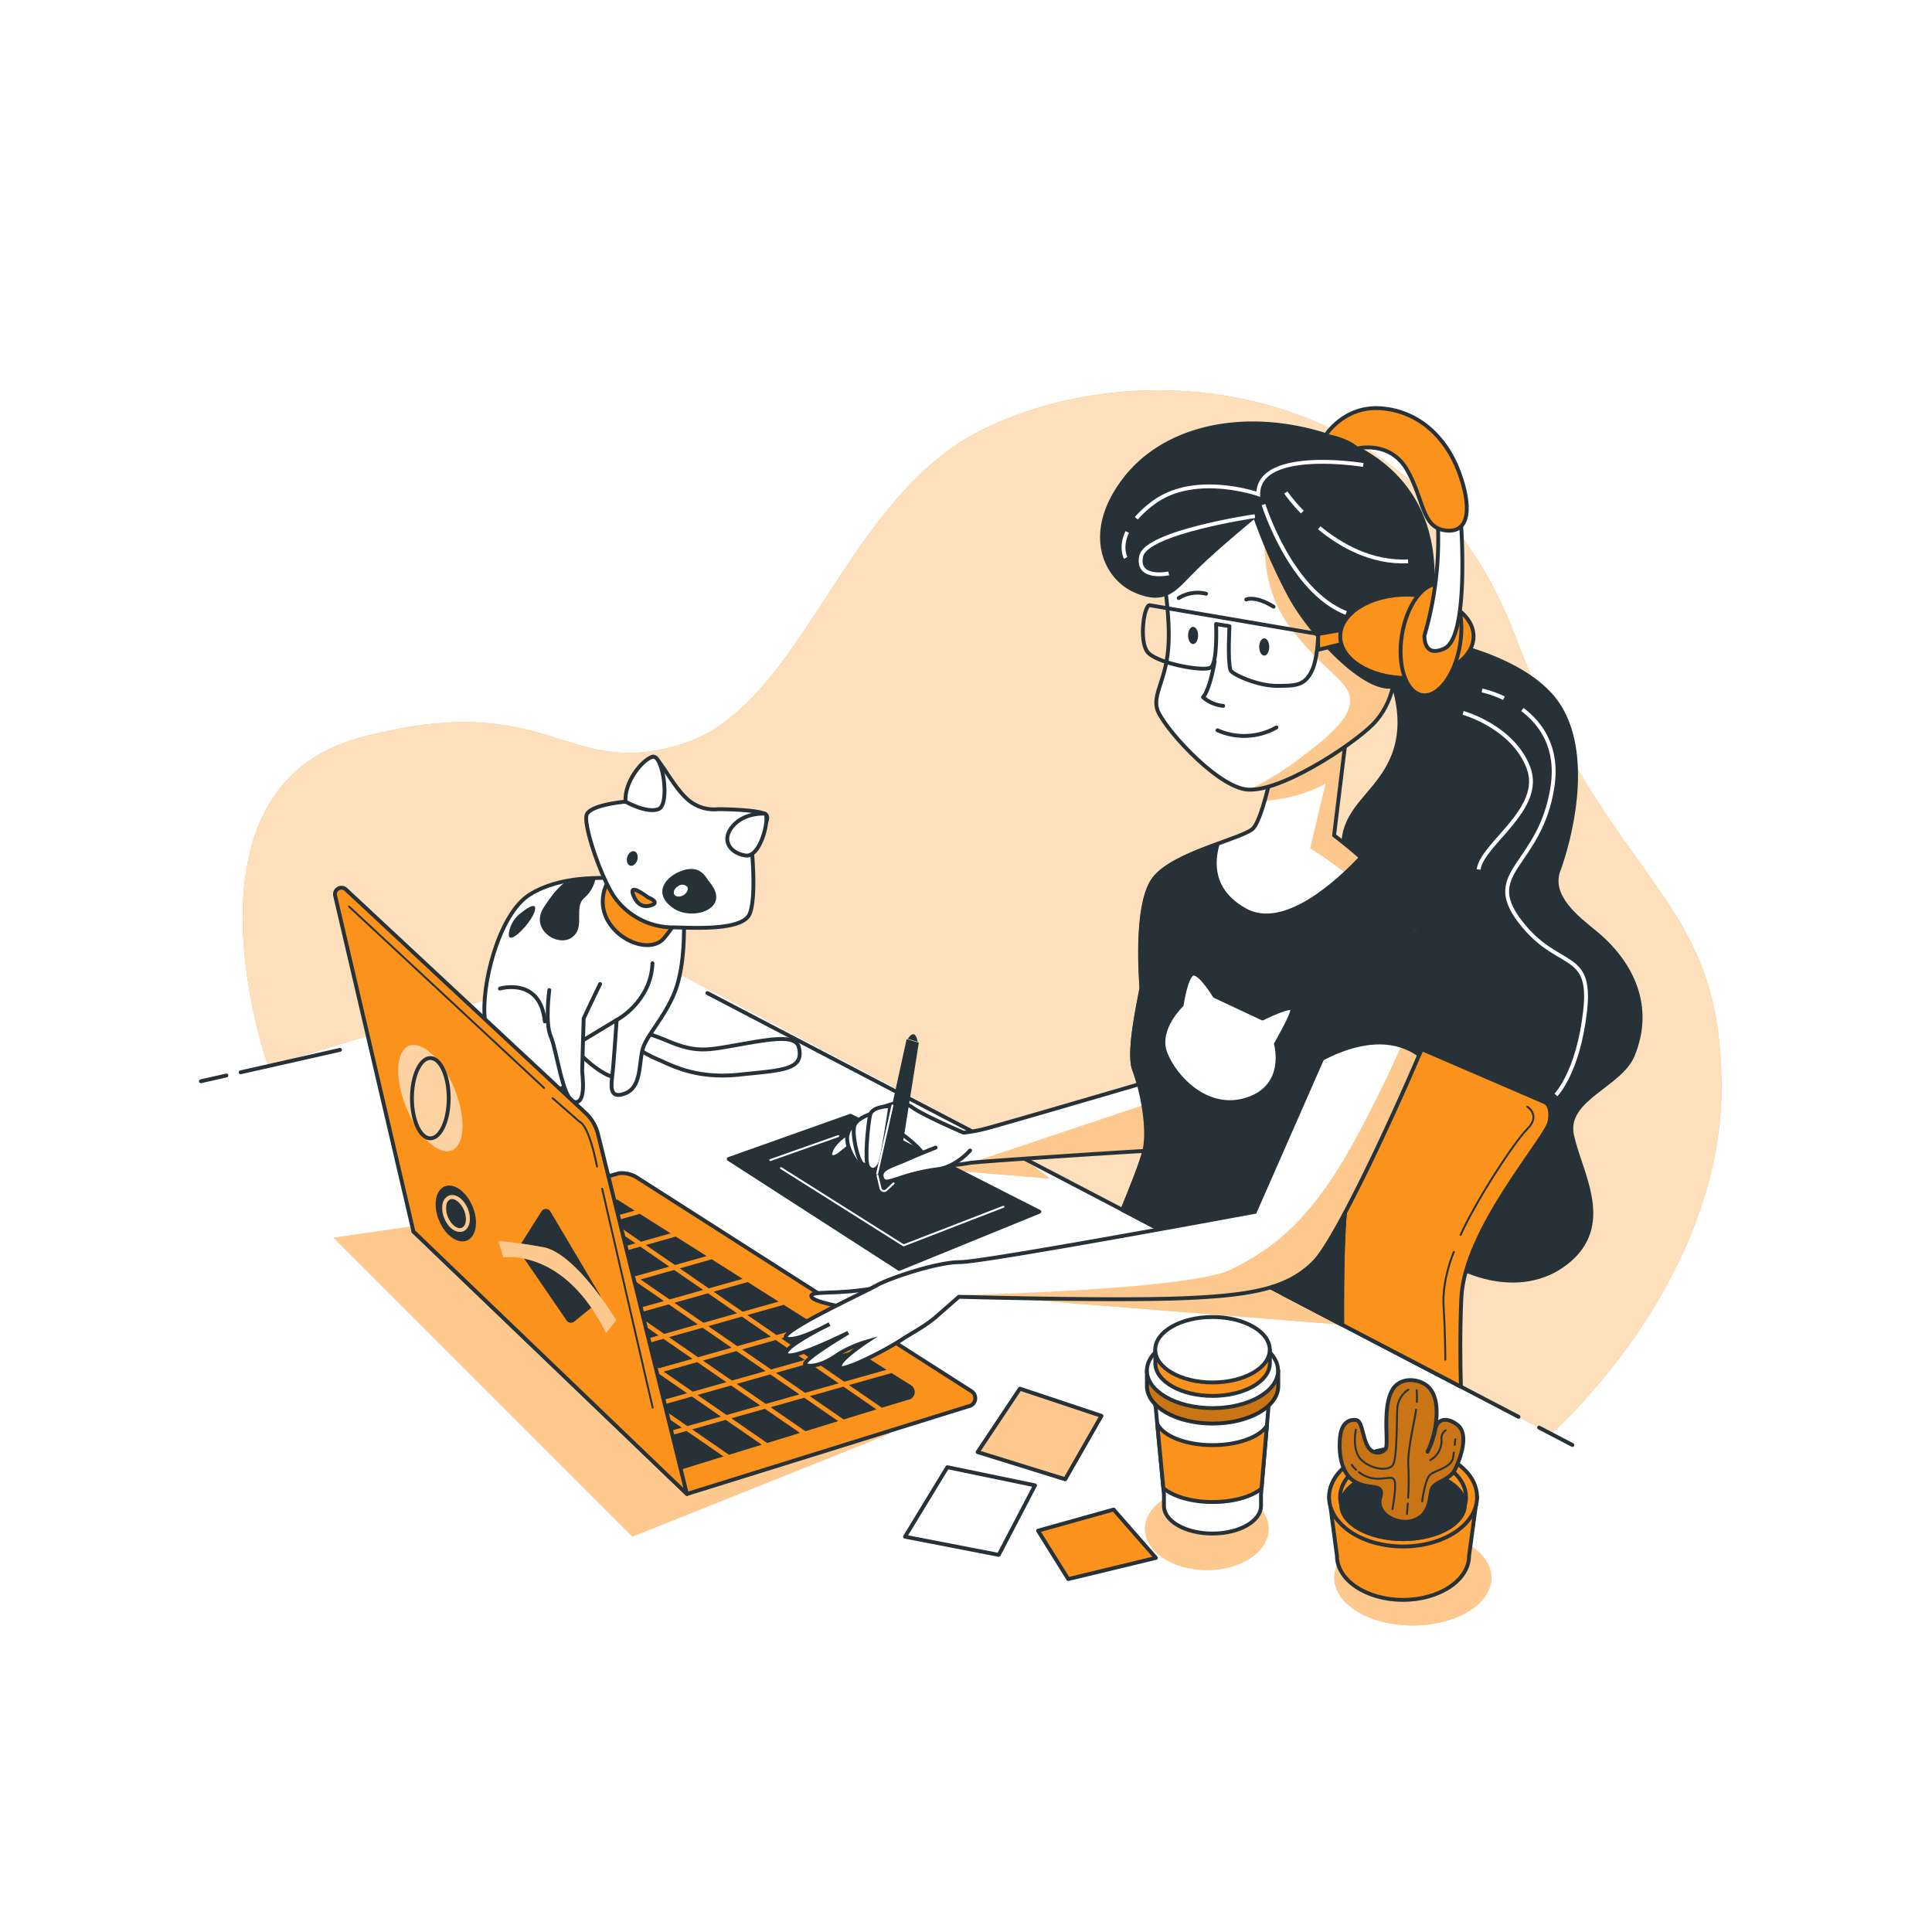
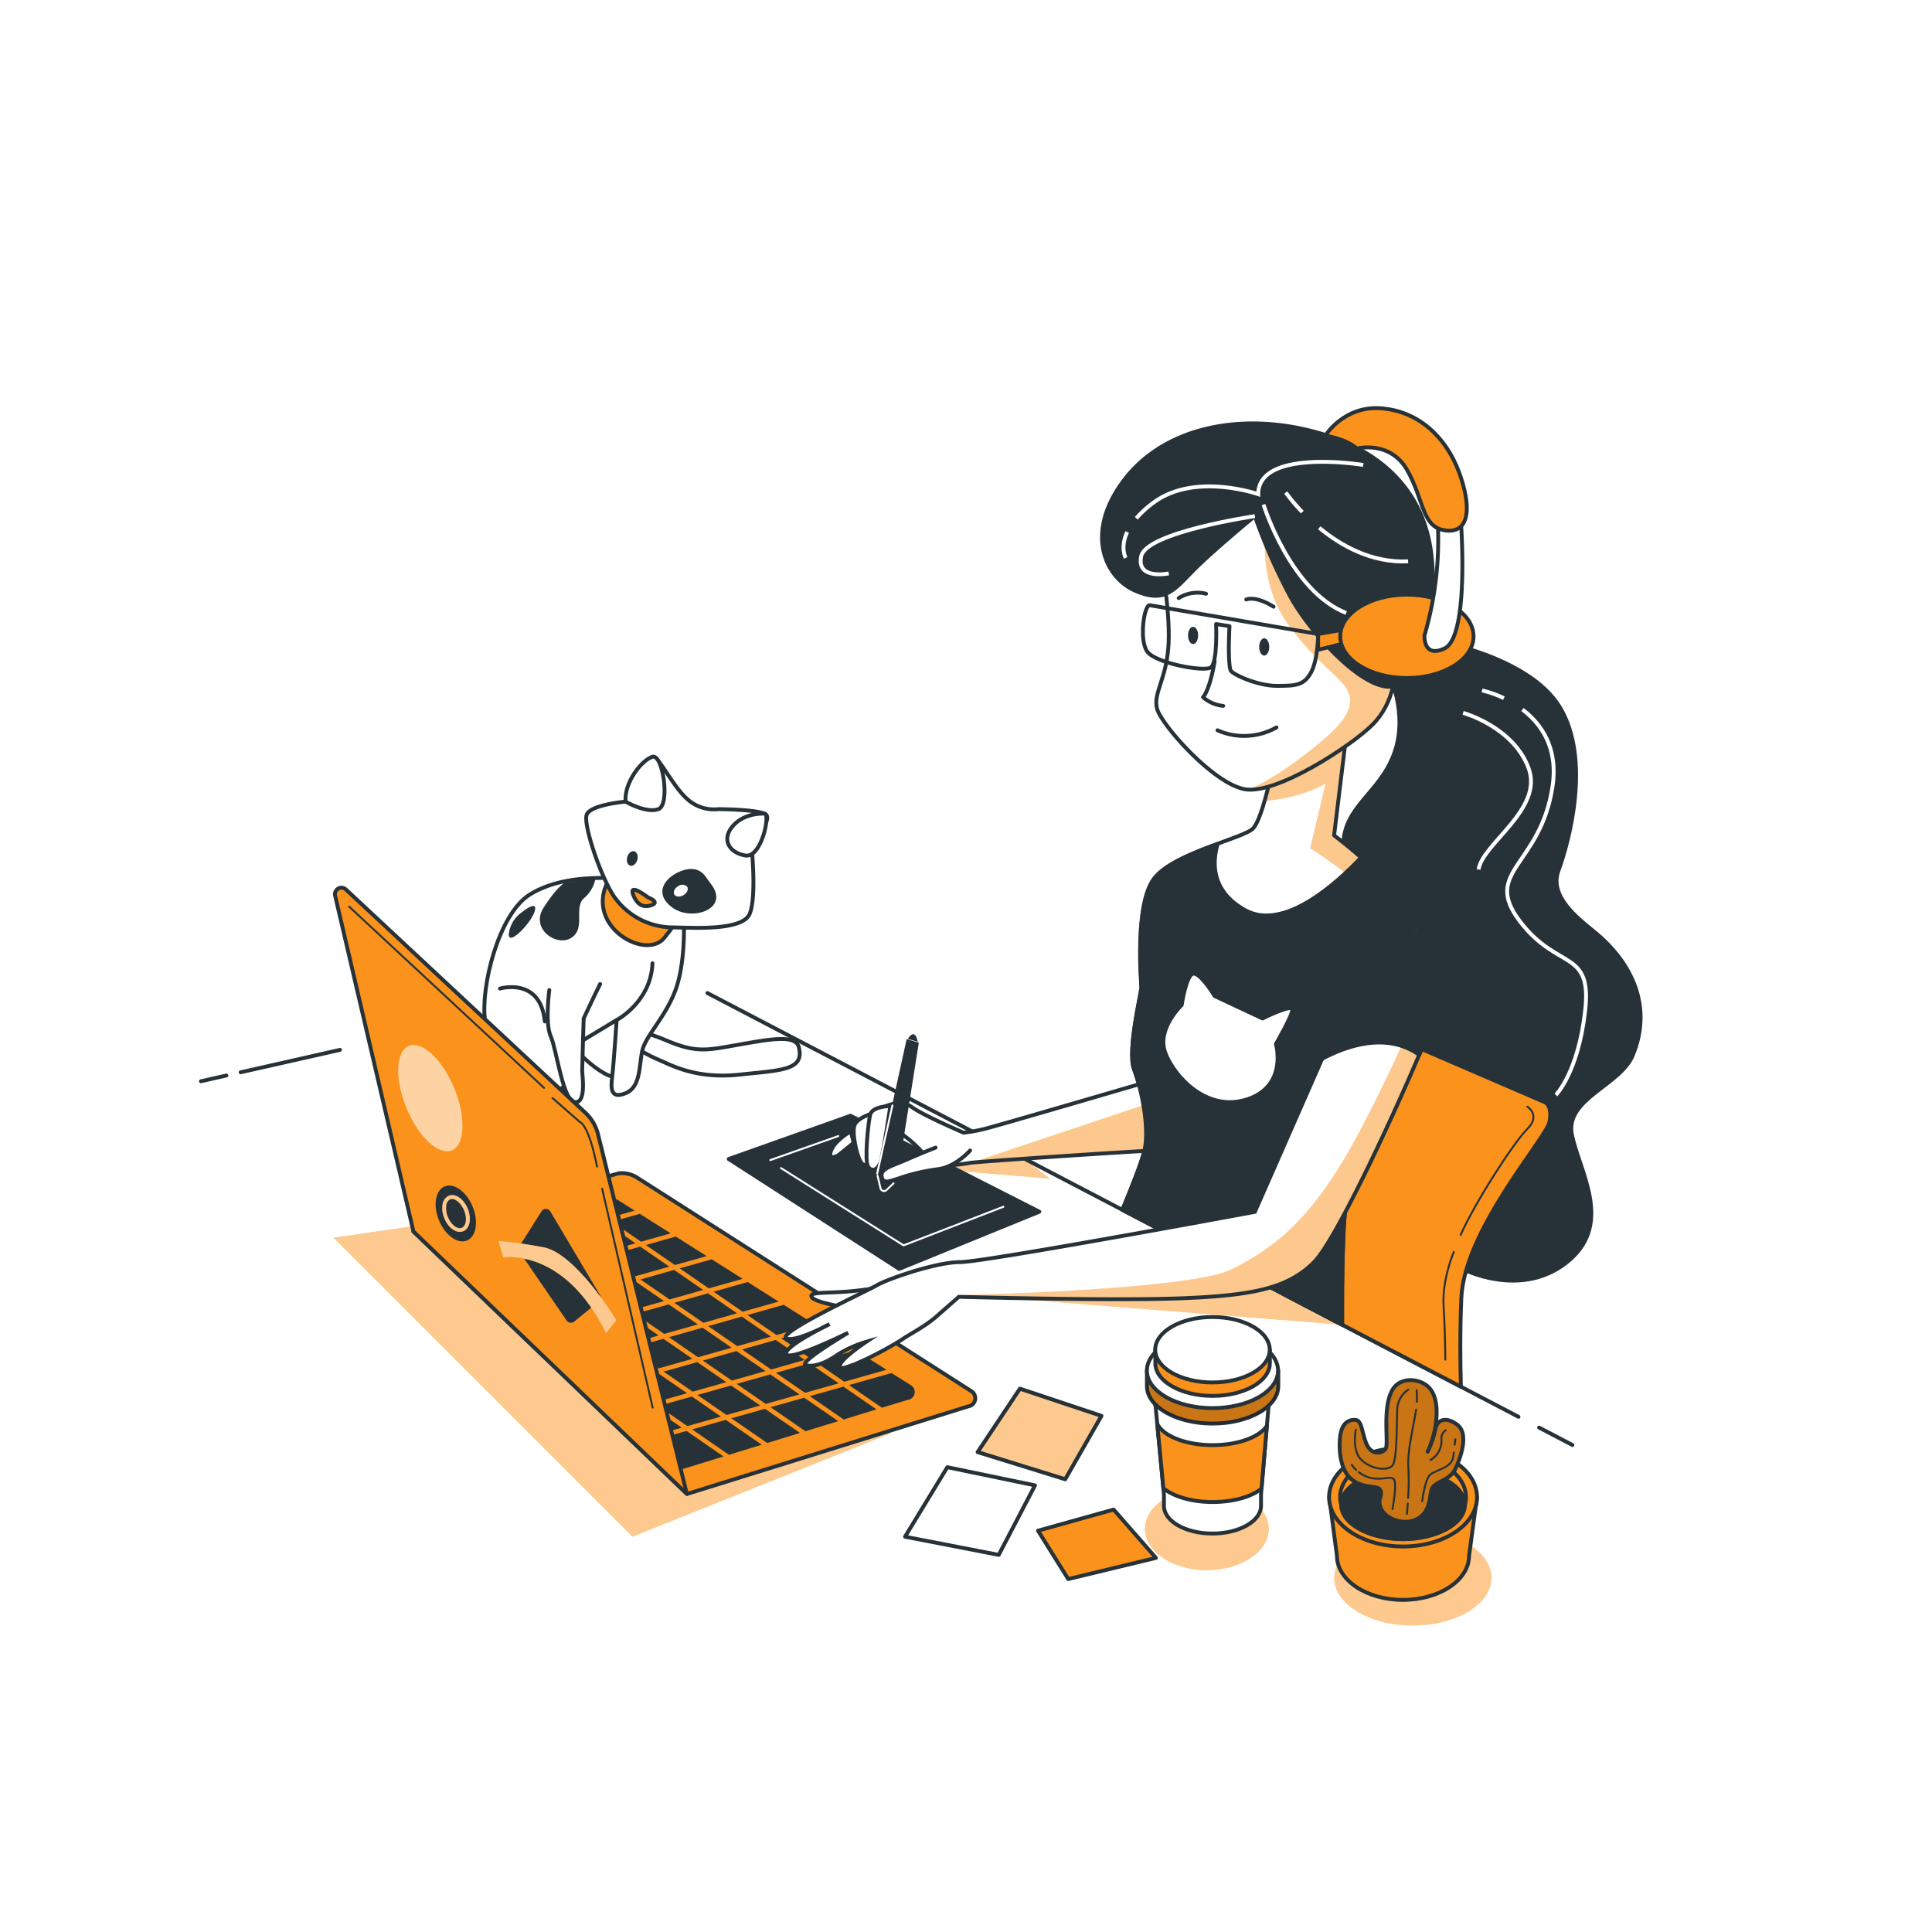
<svg xmlns="http://www.w3.org/2000/svg" class="animated" id="freepik_stories-designer-girl" viewBox="0 0 500 500" version="1.1">
  <style>svg#freepik_stories-designer-girl:not(.animated) .animable {opacity: 0;}svg#freepik_stories-designer-girl.animated #freepik--background-simple--inject-1--inject-2 {animation: 1s 1 forwards cubic-bezier(.36,-0.01,.5,1.38) lightSpeedLeft;animation-delay: 0s;}svg#freepik_stories-designer-girl.animated #freepik--Shadows--inject-1--inject-2 {animation: 1s 1 forwards cubic-bezier(.36,-0.01,.5,1.38) lightSpeedRight;animation-delay: 0s;}svg#freepik_stories-designer-girl.animated #freepik--Post-it--inject-1--inject-2 {animation: 1s 1 forwards cubic-bezier(.36,-0.01,.5,1.38) slideDown;animation-delay: 0s;}svg#freepik_stories-designer-girl.animated #freepik--Plant--inject-1--inject-2 {animation: 1s 1 forwards cubic-bezier(.36,-0.01,.5,1.38) zoomOut;animation-delay: 0s;}svg#freepik_stories-designer-girl.animated #freepik--Cup--inject-1--inject-2 {animation: 1s 1 forwards cubic-bezier(.36,-0.01,.5,1.38) lightSpeedRight;animation-delay: 0s;}svg#freepik_stories-designer-girl.animated #freepik--Cat--inject-1--inject-2 {animation: 1s 1 forwards cubic-bezier(.36,-0.01,.5,1.38) lightSpeedRight,3s Infinite  linear wind;animation-delay: 0s,1s;}svg#freepik_stories-designer-girl.animated #freepik--Character--inject-1--inject-2 {animation: 1s 1 forwards cubic-bezier(.36,-0.01,.5,1.38) slideLeft,6s Infinite  linear wind;animation-delay: 0s,1s;}            @keyframes lightSpeedLeft {              from {                transform: translate3d(-50%, 0, 0) skewX(20deg);                opacity: 0;              }              60% {                transform: skewX(-10deg);                opacity: 1;              }              80% {                transform: skewX(2deg);              }              to {                opacity: 1;                transform: translate3d(0, 0, 0);              }            }                    @keyframes lightSpeedRight {              from {                transform: translate3d(50%, 0, 0) skewX(-20deg);                opacity: 0;              }              60% {                transform: skewX(10deg);                opacity: 1;              }              80% {                transform: skewX(-2deg);              }              to {                opacity: 1;                transform: translate3d(0, 0, 0);              }            }                    @keyframes slideDown {                0% {                    opacity: 0;                    transform: translateY(-30px);                }                100% {                    opacity: 1;                    transform: translateY(0);                }            }                    @keyframes zoomOut {                0% {                    opacity: 0;                    transform: scale(1.5);                }                100% {                    opacity: 1;                    transform: scale(1);                }            }                    @keyframes wind {                0% {                    transform: rotate( 0deg );                }                25% {                    transform: rotate( 1deg );                }                75% {                    transform: rotate( -1deg );                }            }                    @keyframes slideLeft {                0% {                    opacity: 0;                    transform: translateX(-30px);                }                100% {                    opacity: 1;                    transform: translateX(0);                }            }        </style>
  <g id="freepik--background-simple--inject-1--inject-2" class="animable" style="transform-origin: 254.161px 236.074px;">
-     <path d="M401.41,371.15s44.11-38.7,44.11-89.77-28.63-51.08-53.4-116.86-95.19-74.29-137.75-53.4c-36.12,17.74-46.43,71.2-77.39,81.26s-34-14.7-83.58-1.55-24,85.13-24,85.13l96-29.41Z" style="fill: rgb(251, 146, 28); transform-origin: 254.161px 236.074px;" id="elml2mlga9lud" class="animable" />
    <g id="elxdih8ax3tdl">
      <path d="M401.41,371.15s44.11-38.7,44.11-89.77-28.63-51.08-53.4-116.86-95.19-74.29-137.75-53.4c-36.12,17.74-46.43,71.2-77.39,81.26s-34-14.7-83.58-1.55-24,85.13-24,85.13l96-29.41Z" style="fill: rgb(255, 255, 255); opacity: 0.7; transform-origin: 254.161px 236.074px;" class="animable" />
    </g>
  </g>
  <g id="freepik--Shadows--inject-1--inject-2" class="animable" style="transform-origin: 236.15px 359.5px;">
    <polyline points="230.33 371 163.67 397.67 86.33 320.33 137 313 230.33 371" style="fill: rgb(251, 146, 28); transform-origin: 158.33px 355.335px;" id="elduyrsf8836l" class="animable" />
    <g id="el67teor3278s">
      <polyline points="230.33 371 163.67 397.67 86.33 320.33 137 313 230.33 371" style="fill: rgb(255, 255, 255); opacity: 0.5; transform-origin: 158.33px 355.335px;" class="animable" />
    </g>
    <ellipse cx="312.33" cy="395.67" rx="16" ry="10.67" style="fill: rgb(251, 146, 28); transform-origin: 312.33px 395.67px;" id="el0dwxsrw0zz9b" class="animable" />
    <g id="elwau1b1jc1cj">
      <ellipse cx="312.33" cy="395.67" rx="16" ry="10.67" style="fill: rgb(255, 255, 255); opacity: 0.5; transform-origin: 312.33px 395.67px;" class="animable" />
    </g>
    <polyline points="249.67 335.09 347.35 342.83 325.67 331.67 249.67 335.09" style="fill: rgb(251, 146, 28); transform-origin: 298.51px 337.25px;" id="el330fgiwqip2" class="animable" />
    <g id="elx2w8zjz6758">
      <polyline points="249.67 335.09 347.35 342.83 325.67 331.67 249.67 335.09" style="fill: rgb(255, 255, 255); opacity: 0.5; transform-origin: 298.51px 337.25px;" class="animable" />
    </g>
    <polyline points="271.67 305 242.69 302.63 246.33 298.33 263 298.33 271.67 305" style="fill: rgb(251, 146, 28); transform-origin: 257.18px 301.665px;" id="elpjoldw7sqbs" class="animable" />
    <g id="elgv28e4bp1ao">
      <polyline points="271.67 305 242.69 302.63 246.33 298.33 263 298.33 271.67 305" style="fill: rgb(255, 255, 255); opacity: 0.5; transform-origin: 257.18px 301.665px;" class="animable" />
    </g>
    <ellipse cx="365.64" cy="408.34" rx="20.33" ry="12.33" style="fill: rgb(251, 146, 28); transform-origin: 365.64px 408.34px;" id="elcdthscaus8o" class="animable" />
    <g id="el0jt5la152wz">
      <ellipse cx="365.64" cy="408.34" rx="20.33" ry="12.33" style="fill: rgb(255, 255, 255); opacity: 0.5; transform-origin: 365.64px 408.34px;" class="animable" />
    </g>
  </g>
  <g id="freepik--Post-it--inject-1--inject-2" class="animable" style="transform-origin: 266.685px 384.02px;">
    <polygon points="245.17 379.71 234.22 397.7 258.47 402.4 267.86 384.41 245.17 379.71" style="fill: rgb(255, 255, 255); stroke: rgb(38, 50, 56); stroke-linecap: round; stroke-linejoin: round; transform-origin: 251.04px 391.055px;" id="elxlxax8l8q9" class="animable" />
    <polygon points="263.95 359.38 253 375.8 275.68 382.84 285.07 366.42 263.95 359.38" style="fill: rgb(251, 146, 28); transform-origin: 269.035px 371.11px;" id="el37y1vm7022a" class="animable" />
    <g style="clip-path: url(&quot;#freepik--clip-path--inject-1--inject-2&quot;); transform-origin: 269.035px 371.11px;" id="elr1y0vy1bg2" class="animable">
      <g id="elkow1vqs73ai">
        <polygon points="263.95 359.38 253 375.8 275.68 382.84 285.07 366.42 263.95 359.38" style="fill: rgb(255, 255, 255); stroke: rgb(38, 50, 56); stroke-miterlimit: 10; opacity: 0.5; transform-origin: 269.035px 371.11px;" class="animable" />
      </g>
    </g>
    <polygon points="263.95 359.38 253 375.8 275.68 382.84 285.07 366.42 263.95 359.38" style="fill: none; stroke: rgb(38, 50, 56); stroke-linecap: round; stroke-linejoin: round; transform-origin: 269.035px 371.11px;" id="elyzv13yo6gl" class="animable" />
    <polygon points="288.2 390.67 268.64 396.14 276.46 408.66 299.15 403.18 288.2 390.67" style="fill: rgb(251, 146, 28); stroke: rgb(38, 50, 56); stroke-linecap: round; stroke-linejoin: round; transform-origin: 283.895px 399.665px;" id="elr7lemuaax4" class="animable" />
  </g>
  <g id="freepik--Plant--inject-1--inject-2" class="animable" style="transform-origin: 363.11px 385.612px;">
    <path d="M344,387.46,346,402.65c0,6.29,7.65,11.4,17.09,11.4s17.1-5.11,17.1-11.4l2.06-15.19Z" style="fill: rgb(251, 146, 28); stroke: rgb(38, 50, 56); stroke-linecap: round; stroke-linejoin: round; transform-origin: 363.125px 400.755px;" id="elt3q1a37h8o8" class="animable" />
    <ellipse cx="363.11" cy="387.46" rx="19.15" ry="12.77" style="fill: rgb(251, 146, 28); stroke: rgb(38, 50, 56); stroke-linecap: round; stroke-linejoin: round; transform-origin: 363.11px 387.46px;" id="el9r17dg265kb" class="animable" />
    <ellipse cx="363.11" cy="387.46" rx="16.29" ry="10.86" style="fill: rgb(251, 146, 28); stroke: rgb(38, 50, 56); stroke-linecap: round; stroke-linejoin: round; transform-origin: 363.11px 387.46px;" id="elqdmeq78ar7r" class="animable" />
    <ellipse cx="363.11" cy="389.43" rx="16.01" ry="8.9" style="fill: rgb(38, 50, 56); stroke: rgb(38, 50, 56); stroke-linecap: round; stroke-linejoin: round; transform-origin: 363.11px 389.43px;" id="elboolns7x76" class="animable" />
    <path d="M368.88,358.31c-2.78-1.79-7-1.63-8.69,1.68-2.5,4.82-.71,13.75-1.61,15s-3.57,1.61-4.82-1.07-1.25-6.25-2.86-6.43-3.75.54-4.11,4.65.36,8.75,3.22,10.89,6.07,1.43,7,2.33,0,2.3,0,3.22c0,4,5.23,6,8.54,5,4.82-1.43,4.29-6.26,5-8.22s4.65-2.15,6.08-5.18,3.57-9.12.53-11.44-5.36-1.25-5.71,1.25a23.42,23.42,0,0,1-2,5.72C371.59,371.48,373.69,361.41,368.88,358.31Z" style="fill: rgb(251, 146, 28); transform-origin: 362.705px 375.505px;" id="el9zscuket7nb" class="animable" />
    <g style="clip-path: url(&quot;#freepik--clip-path-2--inject-1--inject-2&quot;); transform-origin: 362.705px 375.505px;" id="el08tz4lrvm3nl" class="animable">
      <g id="ela4dzmz4rxtv">
        <path d="M368.88,358.31c-2.78-1.79-7-1.63-8.69,1.68-2.5,4.82-.71,13.75-1.61,15s-3.57,1.61-4.82-1.07-1.25-6.25-2.86-6.43-3.75.54-4.11,4.65.36,8.75,3.22,10.89,6.07,1.43,7,2.33,0,2.3,0,3.22c0,4,5.23,6,8.54,5,4.82-1.43,4.29-6.26,5-8.22s4.65-2.15,6.08-5.18,3.57-9.12.53-11.44-5.36-1.25-5.71,1.25a23.42,23.42,0,0,1-2,5.72C371.59,371.48,373.69,361.41,368.88,358.31Z" style="opacity: 0.2; transform-origin: 362.705px 375.505px;" class="animable" />
      </g>
    </g>
    <path d="M368.88,358.31c-2.78-1.79-7-1.63-8.69,1.68-2.5,4.82-.71,13.75-1.61,15s-3.57,1.61-4.82-1.07-1.25-6.25-2.86-6.43-3.75.54-4.11,4.65.36,8.75,3.22,10.89,6.07,1.43,7,2.33,0,2.3,0,3.22c0,4,5.23,6,8.54,5,4.82-1.43,4.29-6.26,5-8.22s4.65-2.15,6.08-5.18,3.57-9.12.53-11.44-5.36-1.25-5.71,1.25a23.42,23.42,0,0,1-2,5.72C371.59,371.48,373.69,361.41,368.88,358.31Z" style="fill: none; stroke: rgb(38, 50, 56); stroke-linecap: round; stroke-linejoin: round; transform-origin: 362.705px 375.505px;" id="elf830kyvfw1" class="animable" />
    <path d="M364.48,359.63a6.4,6.4,0,0,0-2.86,4.82c-.18,3.22,0,13.4-1.25,14.83s-5.36,1.07-8-1.43S350.9,370,350.9,370" style="fill: none; stroke: rgb(38, 50, 56); stroke-linecap: round; stroke-linejoin: round; stroke-width: 0.5px; transform-origin: 357.561px 369.873px;" id="elby4zn8aeb14" class="animable" />
    <path d="M351.69,381a8.13,8.13,0,0,0,3.14,1.5c3.22.71,5.54-.89,6.08.71s-.54,7.33-.54,7.33" style="fill: none; stroke: rgb(38, 50, 56); stroke-linecap: round; stroke-linejoin: round; stroke-width: 0.5px; transform-origin: 356.376px 385.77px;" id="eln7qaj7z5t9" class="animable" />
    <path d="M349.83,379.1a8.08,8.08,0,0,0,1.14,1.29" style="fill: none; stroke: rgb(38, 50, 56); stroke-linecap: round; stroke-linejoin: round; stroke-width: 0.5px; transform-origin: 350.4px 379.745px;" id="eli884wu1yrno" class="animable" />
    <path d="M364.42,387.61a66.55,66.55,0,0,0,.06-8c-.32-4,1.54-11.43,2-14.79" style="fill: none; stroke: rgb(38, 50, 56); stroke-linecap: round; stroke-linejoin: round; stroke-width: 0.5px; transform-origin: 365.45px 376.215px;" id="elp8c5272afle" class="animable" />
    <path d="M364.12,391.79s.1-1.09.21-2.69" style="fill: none; stroke: rgb(38, 50, 56); stroke-linecap: round; stroke-linejoin: round; stroke-width: 0.5px; transform-origin: 364.225px 390.445px;" id="eltstqk0rz47c" class="animable" />
    <path d="M376.49,373.89c.09-.87.14-1.4.14-1.4" style="fill: none; stroke: rgb(38, 50, 56); stroke-linecap: round; stroke-linejoin: round; stroke-width: 0.5px; transform-origin: 376.56px 373.19px;" id="elgha0tu7wbsv" class="animable" />
    <path d="M368.05,388.57s.72-5.89,2.15-7,5.53-1.79,5.89-4.47c.06-.42.11-.82.16-1.19" style="fill: none; stroke: rgb(38, 50, 56); stroke-linecap: round; stroke-linejoin: round; stroke-width: 0.5px; transform-origin: 372.15px 382.24px;" id="elqrw2kdirbxi" class="animable" />
    <path d="M374.13,370.17a2.47,2.47,0,0,0-1.08,2.32,5.74,5.74,0,0,1-2.85,5.36" style="fill: none; stroke: rgb(38, 50, 56); stroke-linecap: round; stroke-linejoin: round; stroke-width: 0.5px; transform-origin: 372.165px 374.01px;" id="elxlirf5i3n3j" class="animable" />
    <path d="M366.68,362.78a20.42,20.42,0,0,0-.06-3" style="fill: none; stroke: rgb(38, 50, 56); stroke-linecap: round; stroke-linejoin: round; stroke-width: 0.5px; transform-origin: 366.665px 361.28px;" id="el1symtufsfxr" class="animable" />
  </g>
  <g id="freepik--Cup--inject-1--inject-2" class="animable" style="transform-origin: 313.82px 368.86px;">
    <path d="M298.58,358.86l2.65,27.9v2.95c0,4,5.62,7.17,12.56,7.17s12.56-3.21,12.56-7.17v-2.95l2.41-28.19Z" style="fill: rgb(255, 255, 255); stroke: rgb(38, 50, 56); stroke-linecap: round; stroke-linejoin: round; transform-origin: 313.67px 377.725px;" id="elp7tg1oqnocl" class="animable" />
    <path d="M326.47,385.25,327.86,369c-1.87,2.91-7.45,5-14.05,5-6.95,0-12.76-2.34-14.31-5.49l1.58,16.64c2.56,2.13,7.29,3.57,12.73,3.57S323.91,387.35,326.47,385.25Z" style="fill: rgb(251, 146, 28); stroke: rgb(38, 50, 56); stroke-linecap: round; stroke-linejoin: round; transform-origin: 313.68px 378.615px;" id="el6b26m6j1zz7" class="animable" />
    <polygon points="299.08 364.12 299.08 363.93 298.95 362.81 299.08 364.12" style="fill: rgb(255, 255, 255); stroke: rgb(38, 50, 56); stroke-linecap: round; stroke-linejoin: round; transform-origin: 299.015px 363.465px;" id="elkiiab4v8mho" class="animable" />
    <path d="M329.24,354.72c-2.66-3.36-8.57-5.71-15.45-5.71s-12.79,2.35-15.46,5.71h-1.51v4c0,5.36,7.6,9.7,17,9.7s17-4.34,17-9.7v-4Z" style="fill: rgb(251, 146, 28); stroke: rgb(38, 50, 56); stroke-linecap: round; stroke-linejoin: round; transform-origin: 313.82px 358.715px;" id="elo597mt6w1pq" class="animable" />
    <g id="elbn0ck5tyivi">
      <path d="M329.24,354.72c-2.66-3.36-8.57-5.71-15.45-5.71s-12.79,2.35-15.46,5.71h-1.51v4c0,5.36,7.6,9.7,17,9.7s17-4.34,17-9.7v-4Z" style="opacity: 0.2; transform-origin: 313.82px 358.715px;" class="animable" />
    </g>
    <ellipse cx="313.79" cy="354.72" rx="16.97" ry="9.7" style="fill: rgb(255, 255, 255); stroke: rgb(38, 50, 56); stroke-linecap: round; stroke-linejoin: round; transform-origin: 313.79px 354.72px;" id="elxe9gzx53xsg" class="animable" />
    <path d="M327.29,349.31c-2.33-2.94-7.49-5-13.5-5s-11.17,2.05-13.5,5H299v3.48c0,4.68,6.63,8.47,14.82,8.47s14.82-3.79,14.82-8.47v-3.48Z" style="fill: rgb(251, 146, 28); stroke: rgb(38, 50, 56); stroke-linecap: round; stroke-linejoin: round; transform-origin: 313.82px 352.785px;" id="elk2mdwy1vw3n" class="animable" />
    <ellipse cx="313.79" cy="349.31" rx="14.82" ry="8.47" style="fill: rgb(255, 255, 255); stroke: rgb(38, 50, 56); stroke-linecap: round; stroke-linejoin: round; transform-origin: 313.79px 349.31px;" id="elzux1hsb2tms" class="animable" />
  </g>
  <g id="freepik--Cat--inject-1--inject-2" class="animable" style="transform-origin: 166.154px 240.535px;">
    <path d="M164.21,267.06s1.16-.77,8.52,2.32,10.25,2.42,17.41,1.16c8.6-1.5,15.74-3,16.6.48,1.49,6-4.53,5.93-15.36,7.09s-17.11-2.15-20.59-3.7a35.06,35.06,0,0,1-4.64-2.32Z" style="fill: rgb(255, 255, 255); stroke: rgb(38, 50, 56); stroke-linecap: round; stroke-linejoin: round; transform-origin: 185.587px 272.663px;" id="elbgrmqreu026" class="animable" />
    <path d="M147.57,270.16s9.68,11.22,13.93,8.12,3.87-13.15,0-16.25S146.8,264.74,147.57,270.16Z" style="fill: rgb(255, 255, 255); stroke: rgb(38, 50, 56); stroke-linecap: round; stroke-linejoin: round; transform-origin: 156.039px 269.993px;" id="el6fsufxkaq25" class="animable" />
    <path d="M177,239.2s.39,10.45-2.32,17.41-7.74,11.61-8.51,15.48-.39,9.29-4.26,10.84-3.87-1.16-3.48-4.26,1.16-14.7,1.16-14.7L146.8,271.7s3.48,9.68-3.87,10.84S126.68,272.48,125.52,264s3.48-27.48,11.61-32.51,18.57-4.25,24-4.25S174.66,231.08,177,239.2Z" style="fill: rgb(255, 255, 255); stroke: rgb(38, 50, 56); stroke-linecap: round; stroke-linejoin: round; transform-origin: 151.182px 255.288px;" id="el4nl2u5c5axt" class="animable" />
    <path d="M146.15,228.46s-2,1-5.49,6.49,3.49,10.22,7.24,7.73.49-7.73,3.24-10.23a8.87,8.87,0,0,0,3-5.24Z" style="fill: rgb(38, 50, 56); transform-origin: 146.925px 235.286px;" id="eltxkv3i8it0c" class="animable" />
    <path d="M134.93,236.19a7.89,7.89,0,0,0-3.25,5.49c-.25,3.49,6-3,6.74-6S134.93,236.19,134.93,236.19Z" style="fill: rgb(38, 50, 56); transform-origin: 135.09px 238.576px;" id="el2livhknd8hv" class="animable" />
    <path d="M157.25,228.37a10.15,10.15,0,0,0,.39,10.44c3.48,5.42,11.22,7.74,14.31,3.87s4.26-5.8,3.1-7.73S162.67,225.27,157.25,228.37Z" style="fill: rgb(251, 146, 28); stroke: rgb(38, 50, 56); stroke-linecap: round; stroke-linejoin: round; transform-origin: 165.741px 236.124px;" id="elmhv49s06oza" class="animable" />
    <path d="M185.88,209.41a10.26,10.26,0,0,1-8.12-2.71c-3.87-3.48-7.36-11.22-8.9-10.84s-7,11.61-7,11.61-9.29.78-10.06,3.48,3.48,15.48,7,20.9A18.65,18.65,0,0,0,173.5,240c4.64,0,18.57,1.16,20.51-3.49s.38-18.57.38-18.57,6.2-6.19,3.49-7.35S185.88,209.41,185.88,209.41Z" style="fill: rgb(255, 255, 255); stroke: rgb(38, 50, 56); stroke-linecap: round; stroke-linejoin: round; transform-origin: 175.137px 217.988px;" id="eljmxbc5pz9m" class="animable" />
    <path d="M184,228.77c-.47-.61-.92-1.23-1.36-1.87-.73-1.08-2.46-2.73-5.79-1.68-4.74,1.49-8,6-2.74,9.73C179.06,238.5,189,235.3,184,228.77Z" style="fill: rgb(38, 50, 56); transform-origin: 178.391px 230.652px;" id="elmo9upmyr5sr" class="animable" />
    <path d="M161.89,207.47s5.42,3.1,8.51,1.94,1.16-14.32-1.54-13.55S161.5,202.44,161.89,207.47Z" style="fill: rgb(255, 255, 255); stroke: rgb(38, 50, 56); stroke-linecap: round; stroke-linejoin: round; transform-origin: 166.925px 202.749px;" id="elsmdmb4lm1y" class="animable" />
    <path d="M197.88,210.57s-5-.39-8.13,3.09-1.16,7,3.1,7.74S199.42,210.57,197.88,210.57Z" style="fill: rgb(255, 255, 255); stroke: rgb(38, 50, 56); stroke-linecap: round; stroke-linejoin: round; transform-origin: 193.287px 215.995px;" id="eljm39aegs9r" class="animable" />
    <path d="M167.7,232.24s-5-3.87-3.87-.78,3.09,3.49,5,2.71S167.7,232.24,167.7,232.24Z" style="fill: rgb(251, 146, 28); stroke: rgb(38, 50, 56); stroke-linecap: round; stroke-linejoin: round; transform-origin: 166.562px 232.389px;" id="els064dkgk66n" class="animable" />
    <path d="M164.94,222.54c-.29,1-1.11,1.7-1.83,1.5s-1.07-1.2-.78-2.23,1.11-1.7,1.83-1.5S165.23,221.52,164.94,222.54Z" style="fill: rgb(38, 50, 56); transform-origin: 163.635px 222.174px;" id="elakv04dd52zf" class="animable" />
    <path d="M176.87,231.67c-.93.54-2,.46-2.36-.19s.06-1.6,1-2.14a1.74,1.74,0,0,1,2.36.18C178.23,230.17,177.79,231.13,176.87,231.67Z" style="fill: rgb(255, 255, 255); transform-origin: 176.189px 230.494px;" id="ely35mguel4v" class="animable" />
    <path d="M142.16,256.23s-1.16,8.51.38,12,3.1,16.64,6.2,17,1.93-7,1.93-8.13.39-13.54.39-13.54,2.71-5.81,4.25-8.9" style="fill: rgb(255, 255, 255); stroke: rgb(38, 50, 56); stroke-linecap: round; stroke-linejoin: round; transform-origin: 148.525px 269.951px;" id="elguljudm7k8g" class="animable" />
    <path d="M129.39,255.84s10.45-3.1,11.61,8.51" style="fill: none; stroke: rgb(38, 50, 56); stroke-linecap: round; stroke-linejoin: round; transform-origin: 135.195px 259.907px;" id="el63lt52a5tkq" class="animable" />
    <path d="M159.57,264s8.9-4.65,9.29-14.71" style="fill: none; stroke: rgb(38, 50, 56); stroke-linecap: round; stroke-linejoin: round; transform-origin: 164.215px 256.645px;" id="elz5z5fz93u8b" class="animable" />
  </g>
  <g id="freepik--Character--inject-1--inject-2" class="animable animator-active" style="transform-origin: 238.293px 246.125px;">
    <line x1="52" y1="279.83" x2="58.59" y2="278.34" style="fill: none; stroke: rgb(38, 50, 56); stroke-linecap: round; stroke-linejoin: round; transform-origin: 55.295px 279.085px;" id="ellv8jdvl7rto" class="animable" />
    <path d="M107,318.72l53.14-15.07a7.37,7.37,0,0,1,4.81,1.16l86.47,55.25a2.14,2.14,0,0,1-.89,3.92l-72.72,22.65Z" style="fill: rgb(251, 146, 28); stroke: rgb(38, 50, 56); stroke-linecap: round; stroke-linejoin: round; transform-origin: 179.699px 345.119px;" id="el52c1s0ioljo" class="animable" />
    <polygon points="138.07 321.9 145.6 327.09 154.3 324.63 146.78 319.45 138.07 321.9" style="fill: rgb(38, 50, 56); transform-origin: 146.185px 323.27px;" id="elpbfzw5htsm" class="animable" />
    <polygon points="142.76 336.41 135.24 331.22 126.53 333.68 134.06 338.87 142.76 336.41" style="fill: rgb(38, 50, 56); transform-origin: 134.645px 335.045px;" id="elazs8pb1ncj" class="animable" />
    <polygon points="156.99 325.08 164.51 330.26 173.21 327.8 165.69 322.62 156.99 325.08" style="fill: rgb(38, 50, 56); transform-origin: 165.1px 326.44px;" id="elb5w8sxxadm5" class="animable" />
    <polygon points="165.76 331.12 173.28 336.3 181.98 333.84 174.46 328.66 165.76 331.12" style="fill: rgb(38, 50, 56); transform-origin: 173.87px 332.48px;" id="elb0vx02vyj3p" class="animable" />
    <polygon points="146.84 327.94 154.36 333.13 163.06 330.67 155.54 325.49 146.84 327.94" style="fill: rgb(38, 50, 56); transform-origin: 154.95px 329.31px;" id="el5ij386eu80t" class="animable" />
    <polygon points="127.92 324.77 135.44 329.96 144.15 327.5 136.62 322.31 127.92 324.77" style="fill: rgb(38, 50, 56); transform-origin: 136.035px 326.135px;" id="elsu0104oesg9" class="animable" />
    <polygon points="187.97 357.7 180.44 352.51 171.75 354.97 179.27 360.16 187.97 357.7" style="fill: rgb(38, 50, 56); transform-origin: 179.86px 356.335px;" id="elq6t7e9vkr" class="animable" />
    <polygon points="177.81 360.57 170.29 355.38 161.59 357.84 169.12 363.02 177.81 360.57" style="fill: rgb(38, 50, 56); transform-origin: 169.7px 359.2px;" id="elnv6b1ysjn9a" class="animable" />
    <polygon points="151.52 342.45 144 337.26 135.3 339.72 142.82 344.9 151.52 342.45" style="fill: rgb(38, 50, 56); transform-origin: 143.41px 341.08px;" id="el460g36o1xgf" class="animable" />
    <polygon points="196.73 363.74 189.21 358.56 180.51 361.01 188.03 366.2 196.73 363.74" style="fill: rgb(38, 50, 56); transform-origin: 188.62px 362.38px;" id="elbgsq6eklya" class="animable" />
    <polygon points="160.29 348.49 152.76 343.3 144.06 345.76 151.59 350.94 160.29 348.49" style="fill: rgb(38, 50, 56); transform-origin: 152.175px 347.12px;" id="el0kbydjs4jkaj" class="animable" />
    <polygon points="169.05 354.53 161.53 349.34 152.83 351.8 160.35 356.99 169.05 354.53" style="fill: rgb(38, 50, 56); transform-origin: 160.94px 353.165px;" id="elsl294trz8v" class="animable" />
    <polygon points="174.52 337.16 182.04 342.34 190.74 339.88 183.22 334.7 174.52 337.16" style="fill: rgb(38, 50, 56); transform-origin: 182.63px 338.52px;" id="elb8rwrsmdclm" class="animable" />
    <polygon points="136.69 330.81 144.21 336 152.91 333.54 145.39 328.36 136.69 330.81" style="fill: rgb(38, 50, 56); transform-origin: 144.8px 332.18px;" id="elppl7ssafocc" class="animable" />
    <polygon points="206.88 360.87 199.36 355.69 190.66 358.15 198.18 363.33 206.88 360.87" style="fill: rgb(38, 50, 56); transform-origin: 198.77px 359.51px;" id="elctnu5g2olfi" class="animable" />
    <polygon points="180.59 342.75 173.07 337.57 164.37 340.02 171.89 345.21 180.59 342.75" style="fill: rgb(38, 50, 56); transform-origin: 172.48px 341.39px;" id="elcs1zf2hy29" class="animable" />
    <polygon points="161.67 339.58 154.15 334.39 145.45 336.85 152.97 342.04 161.67 339.58" style="fill: rgb(38, 50, 56); transform-origin: 153.56px 338.215px;" id="elmloap4eac6l" class="animable" />
    <polygon points="125.23 324.33 120.83 321.29 114.88 322.96 118.36 326.27 125.23 324.33" style="fill: rgb(38, 50, 56); transform-origin: 120.055px 323.78px;" id="elmj5qrk5gtka" class="animable" />
    <polygon points="133.99 330.37 126.47 325.18 119.34 327.2 125.23 332.78 125.29 332.82 133.99 330.37" style="fill: rgb(38, 50, 56); transform-origin: 126.665px 329px;" id="el301lcjj5vrb" class="animable" />
    <polygon points="155.6 333.99 163.13 339.17 171.83 336.71 164.3 331.53 155.6 333.99" style="fill: rgb(38, 50, 56); transform-origin: 163.715px 335.35px;" id="el0kaxtfb47p6o" class="animable" />
    <polygon points="170.44 345.62 162.92 340.44 154.22 342.89 161.74 348.08 170.44 345.62" style="fill: rgb(38, 50, 56); transform-origin: 162.33px 344.26px;" id="elcc8yfcd6mej" class="animable" />
    <polygon points="208.27 351.96 200.75 346.78 192.05 349.24 199.57 354.42 208.27 351.96" style="fill: rgb(38, 50, 56); transform-origin: 200.16px 350.6px;" id="elim60kjp67qd" class="animable" />
    <polygon points="183.28 343.2 190.81 348.38 199.51 345.92 191.99 340.74 183.28 343.2" style="fill: rgb(38, 50, 56); transform-origin: 191.395px 344.56px;" id="elmr7fch28zl" class="animable" />
    <polygon points="198.12 354.83 190.6 349.65 181.9 352.11 189.42 357.29 198.12 354.83" style="fill: rgb(38, 50, 56); transform-origin: 190.01px 353.47px;" id="elzcvsdstypx" class="animable" />
    <polygon points="189.35 348.79 181.83 343.61 173.13 346.06 180.66 351.25 189.35 348.79" style="fill: rgb(38, 50, 56); transform-origin: 181.24px 347.43px;" id="el4d52jv0opbj" class="animable" />
    <polygon points="179.2 351.66 171.68 346.48 162.98 348.93 170.5 354.12 179.2 351.66" style="fill: rgb(38, 50, 56); transform-origin: 171.09px 350.3px;" id="elrxop9m9dq6l" class="animable" />
    <polygon points="141.37 345.31 133.85 340.13 133.18 340.32 139.11 345.95 141.37 345.31" style="fill: rgb(38, 50, 56); transform-origin: 137.275px 343.04px;" id="el1z2ogk5ax7g" class="animable" />
    <polygon points="208.13 361.73 199.43 364.19 208.45 370.4 216.93 367.79 208.13 361.73" style="fill: rgb(38, 50, 56); transform-origin: 208.18px 366.065px;" id="eltxqvlf0r85j" class="animable" />
    <polygon points="197.97 364.6 189.27 367.05 198.56 373.45 207.03 370.84 197.97 364.6" style="fill: rgb(38, 50, 56); transform-origin: 198.15px 369.025px;" id="eld9lvu4eodaf" class="animable" />
    <polygon points="158.9 357.39 151.38 352.21 147.01 353.44 152.95 359.08 158.9 357.39" style="fill: rgb(38, 50, 56); transform-origin: 152.955px 355.645px;" id="el23on4t2y4e3" class="animable" />
    <polygon points="217.04 358 209.51 352.82 200.81 355.28 208.34 360.46 217.04 358" style="fill: rgb(38, 50, 56); transform-origin: 208.925px 356.64px;" id="elhzllnhf25h" class="animable" />
    <polygon points="167.66 363.44 160.14 358.25 153.93 360.01 159.86 365.64 167.66 363.44" style="fill: rgb(38, 50, 56); transform-origin: 160.795px 361.945px;" id="elzamtmpuh93d" class="animable" />
    <polygon points="176.43 369.48 168.91 364.29 160.84 366.57 166.78 372.2 176.43 369.48" style="fill: rgb(38, 50, 56); transform-origin: 168.635px 368.245px;" id="el7ks8oavdga9" class="animable" />
    <polygon points="186.58 366.61 179.06 361.42 170.36 363.88 177.88 369.07 186.58 366.61" style="fill: rgb(38, 50, 56); transform-origin: 178.47px 365.245px;" id="elqwev1lfembg" class="animable" />
    <path d="M235.72,358.47l-5-3.13-11,3.11,8.5,5.86,6.62-2A2.07,2.07,0,0,0,235.72,358.47Z" style="fill: rgb(38, 50, 56); transform-origin: 228.225px 359.825px;" id="elr317oxdy9s" class="animable" />
    <polygon points="177.67 370.33 167.76 373.13 175.56 380.53 187.25 376.93 177.67 370.33" style="fill: rgb(38, 50, 56); transform-origin: 177.505px 375.43px;" id="el8i8dhcet13a" class="animable" />
    <polygon points="221.44 349.45 210.97 352.41 218.49 357.59 229.44 354.5 221.44 349.45" style="fill: rgb(38, 50, 56); transform-origin: 220.205px 353.52px;" id="el1p5vlbn3i5oi" class="animable" />
    <polygon points="218.28 358.86 209.58 361.32 218.34 367.36 226.82 364.75 218.28 358.86" style="fill: rgb(38, 50, 56); transform-origin: 218.2px 363.11px;" id="elpcn6xvwaloq" class="animable" />
    <polygon points="157.14 315.31 164.25 313.3 159.66 310.4 152.8 312.32 157.14 315.31" style="fill: rgb(38, 50, 56); transform-origin: 158.525px 312.855px;" id="eligeyub079r9" class="animable" />
    <polygon points="197.14 373.89 187.82 367.46 179.12 369.92 188.66 376.5 197.14 373.89" style="fill: rgb(38, 50, 56); transform-origin: 188.13px 371.98px;" id="elmozfq5jimf" class="animable" />
    <polygon points="158.38 316.17 165.9 321.35 173.57 319.19 165.57 314.14 158.38 316.17" style="fill: rgb(38, 50, 56); transform-origin: 165.975px 317.745px;" id="elxvnqkpp3ah" class="animable" />
    <polygon points="175.91 328.25 183.43 333.43 192.19 330.96 184.2 325.91 175.91 328.25" style="fill: rgb(38, 50, 56); transform-origin: 184.05px 329.67px;" id="elodc60zf0bce" class="animable" />
    <polygon points="167.14 322.21 174.67 327.39 182.88 325.07 174.88 320.02 167.14 322.21" style="fill: rgb(38, 50, 56); transform-origin: 175.01px 323.705px;" id="ell8w0thj3pni" class="animable" />
    <polygon points="184.67 334.29 192.19 339.47 201.5 336.85 193.51 331.79 184.67 334.29" style="fill: rgb(38, 50, 56); transform-origin: 193.085px 335.63px;" id="elynbbsm2bgvl" class="animable" />
    <polygon points="193.44 340.33 200.96 345.51 210.81 342.73 202.82 337.68 193.44 340.33" style="fill: rgb(38, 50, 56); transform-origin: 202.125px 341.595px;" id="elrrxbqyb4wze" class="animable" />
    <polygon points="212.13 343.56 202.2 346.37 209.72 351.55 220.12 348.62 212.13 343.56" style="fill: rgb(38, 50, 56); transform-origin: 211.16px 347.555px;" id="el1x94ofhz44d" class="animable" />
    <polygon points="148.23 319.04 155.75 324.22 164.45 321.76 156.93 316.58 148.23 319.04" style="fill: rgb(38, 50, 56); transform-origin: 156.34px 320.4px;" id="elaam9nx6v07v" class="animable" />
    <polygon points="130.66 337.94 132.2 339.39 132.6 339.27 130.66 337.94" style="fill: rgb(38, 50, 56); transform-origin: 131.63px 338.665px;" id="elmgeyi448g7p" class="animable" />
    <polygon points="126.68 323.92 135.38 321.46 131 318.44 122.28 320.88 126.68 323.92" style="fill: rgb(38, 50, 56); transform-origin: 128.83px 321.18px;" id="elpllbsk2p93" class="animable" />
    <polygon points="136.83 321.05 145.53 318.59 141.17 315.58 132.45 318.03 136.83 321.05" style="fill: rgb(38, 50, 56); transform-origin: 138.99px 318.315px;" id="el9d0yq447kot" class="animable" />
    <polygon points="142.63 315.18 146.99 318.18 155.69 315.72 151.34 312.73 142.63 315.18" style="fill: rgb(38, 50, 56); transform-origin: 149.16px 315.455px;" id="elclspv486ii" class="animable" />
    <polygon points="150.13 351.36 142.61 346.17 140.09 346.88 146.03 352.51 150.13 351.36" style="fill: rgb(38, 50, 56); transform-origin: 145.11px 349.34px;" id="el7rehn7uzhyx" class="animable" />
    <path d="M177.76,386.63l-23-93.11a11.22,11.22,0,0,0-3.25-5.52l-62-57.81a1.68,1.68,0,0,0-2.78,1.61L107,318.72Z" style="fill: rgb(251, 146, 28); stroke: rgb(38, 50, 56); stroke-linecap: round; stroke-linejoin: round; transform-origin: 132.223px 308.185px;" id="elx9qmo6k5ddq" class="animable" />
    <path d="M143,284.19l7.09,6.2s2.21.44,4.42,11.51" style="fill: none; stroke: rgb(38, 50, 56); stroke-linecap: round; stroke-linejoin: round; stroke-width: 0.5px; transform-origin: 148.755px 293.045px;" id="eldma9erf11d8" class="animable" />
    <line x1="155.84" y1="307.65" x2="168.91" y2="364.29" style="fill: none; stroke: rgb(38, 50, 56); stroke-linecap: round; stroke-linejoin: round; stroke-width: 0.5px; transform-origin: 162.375px 335.97px;" id="elq4d2734qt3" class="animable" />
    <path d="M117.57,281.66c3.07,7.46,2.79,14.65-.63,16.06s-8.69-3.5-11.76-11-2.79-14.65.63-16.05S114.5,274.2,117.57,281.66Z" style="fill: rgb(251, 146, 28); transform-origin: 111.375px 284.197px;" id="elt1k04xd1lw" class="animable" />
    <g id="el6dsbr89x0i">
      <path d="M117.57,281.66c3.07,7.46,2.79,14.65-.63,16.06s-8.69-3.5-11.76-11-2.79-14.65.63-16.05S114.5,274.2,117.57,281.66Z" style="fill: rgb(255, 255, 255); opacity: 0.6; transform-origin: 111.375px 284.197px;" class="animable" />
    </g>
    <g id="el0x8h5rzgtoxr">
-       <ellipse cx="111.37" cy="284.21" rx="4.76" ry="10.39" style="fill: none; stroke: rgb(38, 50, 56); stroke-miterlimit: 10; transform-origin: 111.37px 284.21px; transform: rotate(-22.38deg);" class="animable" />
-     </g>
+       </g>
    <path d="M122.31,312.25c1.6,3.87.94,7.81-1.46,8.8s-5.64-1.35-7.24-5.21-.93-7.81,1.47-8.8S120.72,308.39,122.31,312.25Z" style="fill: rgb(38, 50, 56); transform-origin: 117.962px 314.045px;" id="el0xvdjo4byuhp" class="animable" />
    <path d="M119,318.8c-1.51,0-3.15-1.37-4-3.51a6.53,6.53,0,0,1-.48-3.5,2.86,2.86,0,0,1,1.62-2.33c1.69-.7,3.85.77,4.91,3.34h0c1.05,2.57.55,5.13-1.14,5.83A2.42,2.42,0,0,1,119,318.8Zm-2-8.51a1.24,1.24,0,0,0-.5.1,1.9,1.9,0,0,0-1,1.57,5.51,5.51,0,0,0,.42,3c.81,2,2.46,3.26,3.6,2.79s1.41-2.54.59-4.52C119.36,311.48,118,310.29,117,310.29Z" style="fill: rgb(251, 146, 28); transform-origin: 118.028px 314.043px;" id="elr0f3k9yac8p" class="animable" />
    <g id="elns1ulo38i1g">
      <g style="opacity: 0.5; transform-origin: 118.028px 314.043px;" class="animable">
        <path d="M119,318.8c-1.51,0-3.15-1.37-4-3.51a6.53,6.53,0,0,1-.48-3.5,2.86,2.86,0,0,1,1.62-2.33c1.69-.7,3.85.77,4.91,3.34h0c1.05,2.57.55,5.13-1.14,5.83A2.42,2.42,0,0,1,119,318.8Zm-2-8.51a1.24,1.24,0,0,0-.5.1,1.9,1.9,0,0,0-1,1.57,5.51,5.51,0,0,0,.42,3c.81,2,2.46,3.26,3.6,2.79s1.41-2.54.59-4.52C119.36,311.48,118,310.29,117,310.29Z" style="fill: rgb(255, 255, 255); transform-origin: 118.028px 314.043px;" id="elddhg8pvqt57" class="animable" />
      </g>
    </g>
    <path d="M140.14,313.49l-5.69,9a1.33,1.33,0,0,0,0,1.48l12.18,17.76a1.36,1.36,0,0,0,2,.28l6.31-5.15a1.34,1.34,0,0,0,.31-1.73l-12.81-21.59A1.34,1.34,0,0,0,140.14,313.49Z" style="fill: rgb(38, 50, 56); transform-origin: 144.832px 327.595px;" id="elq9i3q7zlh0s" class="animable" />
    <path d="M130.24,325.42S146,322.8,156.83,345l2.69-3.31s-10.43-17.37-18.93-18.92S129,321.21,129,321.21Z" style="fill: rgb(251, 146, 28); transform-origin: 144.26px 333.105px;" id="elq3srlpt9d8p" class="animable" />
    <g id="el7mjn5i3dj3c">
      <path d="M130.24,325.42S146,322.8,156.83,345l2.69-3.31s-10.43-17.37-18.93-18.92S129,321.21,129,321.21Z" style="fill: rgb(255, 255, 255); opacity: 0.5; transform-origin: 144.26px 333.105px;" class="animable" />
    </g>
    <line x1="62.27" y1="277.51" x2="87.99" y2="271.7" style="fill: none; stroke: rgb(38, 50, 56); stroke-linecap: round; stroke-linejoin: round; transform-origin: 75.13px 274.605px;" id="elz4lcl0v4hn" class="animable" />
    <path d="M225.57,333.51a82.2,82.2,0,0,1-9.31.93c-4.83.19-6.88.19-6.14,1.31s6.52,2.23,8.56,2.6S225.57,333.51,225.57,333.51Z" style="fill: rgb(255, 255, 255); stroke: rgb(38, 50, 56); stroke-miterlimit: 10; transform-origin: 217.771px 335.939px;" id="elftditlj2ic9" class="animable" />
    <line x1="406.93" y1="373.96" x2="398.32" y2="369.46" style="fill: none; stroke: rgb(38, 50, 56); stroke-linecap: round; stroke-linejoin: round; transform-origin: 402.625px 371.71px;" id="el3t6y1x7i47d" class="animable" />
    <path d="M234.94,268.86s1.81-3.17,2.57.76Z" style="fill: rgb(38, 50, 56); transform-origin: 236.225px 268.636px;" id="elr400zcup4s" class="animable" />
    <line x1="392.99" y1="366.67" x2="183.07" y2="257" style="fill: none; stroke: rgb(38, 50, 56); stroke-linecap: round; stroke-linejoin: round; transform-origin: 288.03px 311.835px;" id="elw0ujlfmq36" class="animable" />
    <polygon points="188.59 299.95 232.7 328.39 268.98 313.59 220.11 288.75 188.59 299.95" style="fill: rgb(38, 50, 56); stroke: rgb(38, 50, 56); stroke-linecap: round; stroke-linejoin: round; transform-origin: 228.785px 308.57px;" id="el45633cna5kg" class="animable" />
    <line x1="216.94" y1="294.02" x2="199.36" y2="300.23" style="fill: none; stroke: rgb(255, 255, 255); stroke-linecap: round; stroke-linejoin: round; stroke-width: 0.5px; transform-origin: 208.15px 297.125px;" id="elz0j8d34643m" class="animable" />
    <polyline points="202.12 302.3 233.84 322.3 259.69 312.3" style="fill: none; stroke: rgb(255, 255, 255); stroke-linecap: round; stroke-linejoin: round; stroke-width: 0.5px; transform-origin: 230.905px 312.3px;" id="el1lpxcvu3j3d" class="animable" />
    <path d="M370.34,165.56s25.26,4,33.39,17.54,2.32,34.82-.39,42.17c-2.45,6.67,4.79,12.24,9.24,15.86,10,8.12,15.15,19.58,9.95,32.05-3.24,7.76-17.65,11.24-15.7,20.58s10.44,22.44-.39,32.12c-11.43,10.2-28.58,4.94-38.6-4.59-11.27-10.72-15.15-29.37-9.38-43.78,7-17.41,10.83-28.63,4.25-36s-15.09-12-15.09-22.44,9.29-13.54,13.16-24-1.55-21.28-1.55-21.28Z" style="fill: rgb(38, 50, 56); stroke: rgb(38, 50, 56); stroke-linecap: round; stroke-linejoin: round; transform-origin: 386.103px 248.493px;" id="elkx9xyrv8gy" class="animable" />
    <path d="M394,183.62c4.88,3.69,9.32,9.9,7.78,20-3.12,20.5-18.27,21.84-8.47,34.76s18.72,7.12,16.93,23.16-7.57,21.83-7.57,21.83" style="fill: none; stroke: rgb(255, 255, 255); stroke-miterlimit: 10; transform-origin: 400.262px 233.495px;" id="elq02r4bva1hn" class="animable" />
    <path d="M383.55,178.69a27.67,27.67,0,0,1,5.66,2" style="fill: none; stroke: rgb(255, 255, 255); stroke-miterlimit: 10; transform-origin: 386.38px 179.69px;" id="elim1pyjj96v" class="animable" />
    <path d="M378.65,184.49s12.92,3.56,16.93,14.25-12,19.61-12.92,26.29" style="fill: none; stroke: rgb(255, 255, 255); stroke-miterlimit: 10; transform-origin: 387.437px 204.76px;" id="elk1db6pftes" class="animable" />
    <path d="M378.08,358.88c-.18-6.13-.26-14.31.11-22.94.78-17.8,22.06-41.41,22.83-45.66s-1.16-5-1.16-5l-42.18-18.19c-19.61,12.88-24.38,50.34-25.55,67.82Z" style="fill: rgb(251, 146, 28); stroke: rgb(38, 50, 56); stroke-linecap: round; stroke-linejoin: round; transform-origin: 366.666px 312.985px;" id="ellox406znhl" class="animable" />
    <path d="M395.28,286.41s3.54,2.21,0,5.75S382,310.75,378,319.6" style="fill: none; stroke: rgb(38, 50, 56); stroke-linecap: round; stroke-linejoin: round; stroke-width: 0.5px; transform-origin: 387.427px 303.005px;" id="el5ha67obgggu" class="animable" />
    <path d="M376.25,324s-3.1,7.08-2.65,14.16.44,13.72.44,13.72" style="fill: none; stroke: rgb(38, 50, 56); stroke-linecap: round; stroke-linejoin: round; stroke-width: 0.5px; transform-origin: 374.903px 337.94px;" id="eliim399indm" class="animable" />
    <path d="M293.51,276.8c1.86,4.84,4.1,15.25,2.61,21.2-.77,3.09-3.35,9.58-5.64,15.11l56.87,29.72c-.06-11.84.09-30.53,1.6-34,2.23-5.21,20.09-54.31,19-65.47s-22.69-27.16-22.69-27.16L348.57,189l-19.71,11.91s-2.24,10.78-4.47,13.39-20.46,6.32-25.67,13-3.35,27.16-3.35,28.27S291.65,272,293.51,276.8Z" style="fill: rgb(255, 255, 255); transform-origin: 329.239px 265.915px;" id="elf4z4kge5pr" class="animable" />
    <g style="clip-path: url(&quot;#freepik--clip-path-3--inject-1--inject-2&quot;); transform-origin: 347.6px 220.425px;" id="elsvx1i8ky24m" class="animable">
      <g id="ellbfeeqrpsc">
        <path d="M367.92,243.32c-1.12-11.16-22.69-27.16-22.69-27.16L348.57,189l-19.71,11.91s-.65,3.11-1.59,6.4c1.27-.11,2.69-.29,4.28-.57,7.52-1.33,11.51-4,11.51-4l-4,16.82s20.36,12,25.67,26.56c.72,2,1.49,3.87,2.28,5.73A33,33,0,0,0,367.92,243.32Z" style="fill: rgb(251, 146, 28); opacity: 0.5; mix-blend-mode: multiply; transform-origin: 347.6px 220.425px;" class="animable" />
      </g>
    </g>
    <path d="M293.51,276.8c1.86,4.84,4.1,15.25,2.61,21.2-.77,3.09-3.35,9.58-5.64,15.11l56.87,29.72c-.06-11.84.09-30.53,1.6-34,2.23-5.21,20.09-54.31,19-65.47s-22.69-27.16-22.69-27.16L348.57,189l-19.71,11.91s-2.24,10.78-4.47,13.39-20.46,6.32-25.67,13-3.35,27.16-3.35,28.27S291.65,272,293.51,276.8Z" style="fill: none; stroke: rgb(38, 50, 56); stroke-linecap: round; stroke-linejoin: round; transform-origin: 329.239px 265.915px;" id="elajbrvvvdpw6" class="animable" />
    <path d="M293.51,276.8c1.86,4.84,4.1,15.25,2.61,21.2-.77,3.09-3.35,9.58-5.64,15.11l56.87,29.72c-.06-11.84.09-30.53,1.6-34,2.23-5.21,20.09-54.31,19-65.47-.69-6.95-9.31-15.76-15.72-21.43-6.31,6.69-20,19.17-30,13.61-9-5-8.43-12.6-7.1-17.12-6.08,2.24-13.35,5.1-16.34,8.94-5.21,6.7-3.35,27.16-3.35,28.27S291.65,272,293.51,276.8Z" style="fill: rgb(38, 50, 56); stroke: rgb(38, 50, 56); stroke-linecap: round; stroke-linejoin: round; transform-origin: 329.239px 280.625px;" id="elqh7lm0rfpc" class="animable" />
    <path d="M326.73,263.58l-12.38-5.81s-3.49-5.8-5.42-5.8-3.1,8.13-3.1,8.13-6.57,6.19-4.25,12.38,10.83,15.48,21.28,12,7.35-14.31,7.35-14.31,4.26-7.35,4.26-8.9S326.73,263.58,326.73,263.58Z" style="fill: rgb(255, 255, 255); stroke: rgb(38, 50, 56); stroke-linecap: round; stroke-linejoin: round; transform-origin: 317.777px 268.604px;" id="el9mqkryu0186" class="animable" />
    <path d="M300.21,143.61s2.61,13.4,2.23,22.7-4.09,13-3,17.11,14.51,19.35,22.69,20.83,27.53-11.16,33.11-16.74,6.32-13.76,5.58-17.11-3.72-30.13-14.88-40.92S305.42,119.81,300.21,143.61Z" style="fill: rgb(255, 255, 255); transform-origin: 330.15px 163.649px;" id="elxoal9guumbb" class="animable" />
    <g style="clip-path: url(&quot;#freepik--clip-path-4--inject-1--inject-2&quot;); transform-origin: 342.2px 163.648px;" id="el3hbb45xibii" class="animable">
      <g id="elvenlqrhhe4p">
        <path d="M346,129.48c-4.17-4-10.89-6.4-17.94-6.55l-.46,13.88s-2.22,13.72,5.75,24.78,15.05,14.17,15.93,18.59S346.16,189,336,196.56a76.65,76.65,0,0,1-12.71,7.8c8.71.31,26.66-11.5,32-16.85,5.58-5.58,6.32-13.76,5.58-17.11S357.13,140.27,346,129.48Z" style="fill: rgb(251, 146, 28); opacity: 0.5; mix-blend-mode: multiply; transform-origin: 342.2px 163.648px;" class="animable" />
      </g>
    </g>
    <path d="M300.21,143.61s2.61,13.4,2.23,22.7-4.09,13-3,17.11,14.51,19.35,22.69,20.83,27.53-11.16,33.11-16.74,6.32-13.76,5.58-17.11-3.72-30.13-14.88-40.92S305.42,119.81,300.21,143.61Z" style="fill: none; stroke: rgb(38, 50, 56); stroke-linecap: round; stroke-linejoin: round; transform-origin: 330.15px 163.649px;" id="elh4hvhywy19" class="animable" />
    <path d="M314.35,171.14s-1.12,7.07-3,9.3a9.26,9.26,0,0,0,5.21,2.24" style="fill: none; stroke: rgb(38, 50, 56); stroke-linecap: round; stroke-linejoin: round; transform-origin: 313.955px 176.91px;" id="elp5ztqganbb" class="animable" />
    <path d="M315.09,189a17,17,0,0,0,15.25-.74" style="fill: none; stroke: rgb(38, 50, 56); stroke-linecap: round; stroke-linejoin: round; transform-origin: 322.715px 189.359px;" id="el8owusazxmxb" class="animable" />
    <path d="M328.48,167.42c0,1.24-.58,2.24-1.3,2.24s-1.3-1-1.3-2.24.58-2.23,1.3-2.23S328.48,166.19,328.48,167.42Z" style="fill: rgb(38, 50, 56); transform-origin: 327.18px 167.425px;" id="elj7cmru427c" class="animable" />
    <path d="M310.07,164.45c0,1.23-.58,2.23-1.3,2.23s-1.3-1-1.3-2.23.58-2.23,1.3-2.23S310.07,163.22,310.07,164.45Z" style="fill: rgb(38, 50, 56); transform-origin: 308.77px 164.45px;" id="elx2npoyoftg" class="animable" />
    <path d="M305.05,154.78a9.17,9.17,0,0,1,7.07-1.12" style="fill: none; stroke: rgb(38, 50, 56); stroke-linecap: round; stroke-linejoin: round; transform-origin: 308.585px 154.084px;" id="elz3prq9uzvq" class="animable" />
    <path d="M322.53,155.15s2.23-1.12,7.07,1.86" style="fill: none; stroke: rgb(38, 50, 56); stroke-linecap: round; stroke-linejoin: round; transform-origin: 326.065px 155.977px;" id="eltcyjxubyrqd" class="animable" />
    <path d="M324.76,133.57s-10.41,8.56-15.62,13.76-7.44,8.93-15.25,5.59-13.4-14.89-3-28.65,30.51-17.86,50.22-12.28,27.91,18.23,29.39,32S369,173,362,177.1s-22.7-12.65-28.28-23.07A148.35,148.35,0,0,1,324.76,133.57Z" style="fill: rgb(38, 50, 56); stroke: rgb(38, 50, 56); stroke-linecap: round; stroke-linejoin: round; transform-origin: 328.036px 143.655px;" id="elj0txruusjt" class="animable" />
    <path d="M324.76,133.57s-28.09,4.14-29.42,10.37,7.13,4.46,7.13,4.46" style="fill: none; stroke: rgb(255, 255, 255); stroke-miterlimit: 10; transform-origin: 309.979px 141.101px;" id="elyrbo7zakja" class="animable" />
    <path d="M291.72,137.68c-1.9,4.06-.39,6.71-.39,6.71" style="fill: none; stroke: rgb(255, 255, 255); stroke-miterlimit: 10; transform-origin: 291.241px 141.035px;" id="el7c4dize2r2" class="animable" />
    <path d="M352.81,120.33s-27.18-4.45-27.18,7.57c0,0-16.48-5.79-27.17,2.23a27.29,27.29,0,0,0-4.39,4" style="fill: none; stroke: rgb(255, 255, 255); stroke-miterlimit: 10; transform-origin: 323.44px 126.827px;" id="el61jmdhf7zf2" class="animable" />
    <path d="M327,130.58s6.93,22.36,21.39,28.07" style="fill: none; stroke: rgb(255, 255, 255); stroke-miterlimit: 10; transform-origin: 337.695px 144.615px;" id="elazm557yrejp" class="animable" />
    <path d="M341.42,136.59c5.57,4.6,13.54,9.14,23,8.69" style="fill: none; stroke: rgb(255, 255, 255); stroke-miterlimit: 10; transform-origin: 352.92px 140.95px;" id="el9u2ez4q9drj" class="animable" />
    <path d="M332.76,127.46a45.83,45.83,0,0,0,4.28,5.07" style="fill: none; stroke: rgb(255, 255, 255); stroke-miterlimit: 10; transform-origin: 334.9px 129.995px;" id="eli2vmbdpu0ge" class="animable" />
    <path d="M297.61,156.64l43.52,7.44s0,6.62-1.86,10-4.09,3.42-8.93,3.42-11.57-3-11.9-4.09c-.77-2.64-.25-11.35-.25-11.35l-3.47-.56s.45,10.15-1.41,11.27-14.14-1.12-16.37-4.09S296.12,156.26,297.61,156.64Z" style="fill: none; stroke: rgb(38, 50, 56); stroke-linecap: round; stroke-linejoin: round; transform-origin: 318.455px 167.064px;" id="eltf9gdbqwk2" class="animable" />
    <polygon points="341.13 164.08 360.48 160.73 360.48 163.33 341.13 168.17 341.13 164.08" style="fill: rgb(251, 146, 28); stroke: rgb(38, 50, 56); stroke-linecap: round; stroke-linejoin: round; transform-origin: 350.805px 164.45px;" id="eltmhqtpnlug" class="animable" />
    <g id="el68ih0ivoqa">
      <ellipse cx="364.1" cy="164.68" rx="17.25" ry="10.79" style="fill: rgb(251, 146, 28); stroke: rgb(38, 50, 56); stroke-linecap: round; stroke-linejoin: round; transform-origin: 364.1px 164.68px; transform: rotate(-80.87deg);" class="animable" />
    </g>
-     <path d="M377.87,166.77c-1.27,7.92-5.68,13.79-9.83,13.12s-6.5-7.62-5.23-15.54,5.67-13.78,9.83-13.11S379.14,158.86,377.87,166.77Z" style="fill: rgb(251, 146, 28); stroke: rgb(38, 50, 56); stroke-linecap: round; stroke-linejoin: round; transform-origin: 370.34px 165.565px;" id="el5bu9l8x0cmm" class="animable" />
    <path d="M372,133.57a88.2,88.2,0,0,1-3.35,30.88s-.37,6,5.21,3.35,4.84-25.3,4.09-34.6S370.15,126.5,372,133.57Z" style="fill: rgb(255, 255, 255); stroke: rgb(38, 50, 56); stroke-linecap: round; stroke-linejoin: round; transform-origin: 373.554px 147.836px;" id="eldkeztc5z27o" class="animable" />
    <path d="M351.18,116.08s8.55-2.23,13,5.59,3.72,14.88,10,15.62,6.7-6.32,3.35-15.25-10.41-15.63-20.09-16.37S343,112.74,343,112.74,348.2,113.48,351.18,116.08Z" style="fill: rgb(251, 146, 28); stroke: rgb(38, 50, 56); stroke-linecap: round; stroke-linejoin: round; transform-origin: 361.303px 121.482px;" id="eltdo7johasu" class="animable" />
    <path d="M350.43,255.22l-25.67,58.41s-69.94,13-76.26,13-19,4.46-21.58,6-27.87,13.15-23,13.87c3,.45,10.76-3.82,10.76-3.82s-12.28,6-11.17,7.81,16-5.58,16-5.58-13.61,8-10.82,8.45c2.54.45,5.61-1,8.22-2.87a30.24,30.24,0,0,1,7.29-3.24s-6,4-6.71,5.82,1.49.74,3.72,0a92.23,92.23,0,0,0,12.07-6.3c1.48-1.12,5.95-3.35,8.93-5.95l5.95-5.21s39.8,1.11,58,.37,27.16-2.6,33.86-9.3,25.67-49.11,30.13-60.64,1.49-18.23-3-26" style="fill: rgb(255, 255, 255); transform-origin: 287.827px 297.055px;" id="elg76k7g5oq2u" class="animable" />
    <g style="clip-path: url(&quot;#freepik--clip-path-5--inject-1--inject-2&quot;); transform-origin: 310.996px 294.398px;" id="elifaqp4mjyj" class="animable">
      <g id="elke987bvt89c">
        <path d="M351.47,293.49c-12,22.57-22.13,29.65-32.75,35s-69.05,6.64-69.05,6.64l2.46.59c10.55.26,39.32.87,54,.27,18.23-.74,27.16-2.6,33.86-9.3s25.67-49.11,30.13-60.64c2.07-5.34,2.53-9.64,2-13.5l-2.53,1.59A358.68,358.68,0,0,1,351.47,293.49Z" style="fill: rgb(251, 146, 28); opacity: 0.5; mix-blend-mode: multiply; transform-origin: 310.996px 294.398px;" class="animable" />
      </g>
    </g>
    <path d="M350.43,255.22l-25.67,58.41s-69.94,13-76.26,13-19,4.46-21.58,6-27.87,13.15-23,13.87c3,.45,10.76-3.82,10.76-3.82s-12.28,6-11.17,7.81,16-5.58,16-5.58-13.61,8-10.82,8.45c2.54.45,5.61-1,8.22-2.87a30.24,30.24,0,0,1,7.29-3.24s-6,4-6.71,5.82,1.49.74,3.72,0a92.23,92.23,0,0,0,12.07-6.3c1.48-1.12,5.95-3.35,8.93-5.95l5.95-5.21s39.8,1.11,58,.37,27.16-2.6,33.86-9.3,25.67-49.11,30.13-60.64,1.49-18.23-3-26" style="fill: none; stroke: rgb(38, 50, 56); stroke-miterlimit: 10; transform-origin: 287.827px 297.055px;" id="elzr5m21szqjm" class="animable" />
    <path d="M350,253.75,342.19,274c5.74-3.06,16.51-7.17,25.1-1,1.21-2.84,2.2-5.24,2.86-6.95,4.47-11.53,1.49-18.23-3-26" style="fill: rgb(38, 50, 56); stroke: rgb(38, 50, 56); stroke-linecap: round; stroke-linejoin: round; transform-origin: 357.275px 257.025px;" id="el0m4c0mvwzec" class="animable" />
    <path d="M294.73,280.62c-7.55,2.21-37.37,10.94-40.14,11.59a42.59,42.59,0,0,1-5.21.93s-10.42-4.47-13.21-6.51-6.14-.75-7.81,0-3,5.95.19,5.95,3.72-.19,7.25,2.79,3.54,4.47,6.14,5.58,6.89.37,9.12,0c2-.33,36.58-2.63,45.09-3.08C297.26,293.19,296.15,285.88,294.73,280.62Z" style="fill: rgb(255, 255, 255); transform-origin: 261.605px 291.078px;" id="el7xvnfgrlgom" class="animable" />
    <g style="clip-path: url(&quot;#freepik--clip-path-6--inject-1--inject-2&quot;); transform-origin: 273.831px 293.5px;" id="eli6ssac6hejb" class="animable">
      <g id="el09nhuqp62mzk">
        <path d="M295.92,286,251.06,301c2-.33,36.58-2.63,45.09-3.08C296.91,294.66,296.63,290.21,295.92,286Z" style="fill: rgb(251, 146, 28); opacity: 0.5; mix-blend-mode: multiply; transform-origin: 273.831px 293.5px;" class="animable" />
      </g>
    </g>
    <path d="M294.73,280.62c-7.55,2.21-37.37,10.94-40.14,11.59a42.59,42.59,0,0,1-5.21.93s-10.42-4.47-13.21-6.51-6.14-.75-7.81,0-3,5.95.19,5.95,3.72-.19,7.25,2.79,3.54,4.47,6.14,5.58,6.89.37,9.12,0c2-.33,36.58-2.63,45.09-3.08C297.26,293.19,296.15,285.88,294.73,280.62Z" style="fill: none; stroke: rgb(38, 50, 56); stroke-linecap: round; stroke-linejoin: round; transform-origin: 261.605px 291.078px;" id="eldnxzv5cpe85" class="animable" />
    <path d="M220.17,292.77s-3.91,2.23-5,4.83,1.11,1.86,1.86,1.31,3.91-3.17,3.91-3.17Z" style="fill: rgb(255, 255, 255); stroke: rgb(38, 50, 56); stroke-linecap: round; stroke-linejoin: round; transform-origin: 217.906px 296.108px;" id="el7yopbr206tn" class="animable" />
-     <path d="M221.29,290.9a4.47,4.47,0,0,0-2,4.47c.37,3.16,3.72,7.81,4.1,5.95S221.29,290.9,221.29,290.9Z" style="fill: rgb(255, 255, 255); stroke: rgb(38, 50, 56); stroke-linecap: round; stroke-linejoin: round; transform-origin: 221.332px 296.323px;" id="elz6q8jhmyqp" class="animable" />
    <path d="M225.94,288.11s-3.54.93-4.65,2.79.74,9.87,2.05,10.42a2,2,0,0,0,2.79-1.48C226.5,298.53,225.94,288.11,225.94,288.11Z" style="fill: rgb(255, 255, 255); stroke: rgb(38, 50, 56); stroke-linecap: round; stroke-linejoin: round; transform-origin: 223.603px 294.803px;" id="ellkz7eho5zr" class="animable" />
    <path d="M230.41,286.25s-4.66,0-5.21,2.24-1.49,11.9-.56,13.39,2.42.93,3.16-.93S230.41,286.25,230.41,286.25Z" style="fill: rgb(255, 255, 255); stroke: rgb(38, 50, 56); stroke-linecap: round; stroke-linejoin: round; transform-origin: 227.328px 294.491px;" id="elgqeydujk0mm" class="animable" />
    <path d="M234.64,268.92,227,303.71l1.2,4.44a.4.4,0,0,0,.67.18l3.34-3.32,5.58-35.16Z" style="fill: rgb(38, 50, 56); transform-origin: 232.395px 288.684px;" id="el6vt80aethow" class="animable" />
    <path d="M242.13,297s-4.28,1.68-7.63,3.17-6.7,2.23-6.33,4.28,1.86,1.3,4.28.56a50.93,50.93,0,0,1,10.24-2.42c4.65-.56,8.37-4.84,8.37-4.84" style="fill: rgb(255, 255, 255); stroke: rgb(38, 50, 56); stroke-linecap: round; stroke-linejoin: round; transform-origin: 239.601px 301.389px;" id="elok0y6rura7" class="animable" />
    <path d="M227.1,304.25l.78,3.28a.93.93,0,0,0,1.54.46l1.83-1.74" style="fill: none; stroke: rgb(255, 255, 255); stroke-linecap: round; stroke-linejoin: round; stroke-width: 0.5px; transform-origin: 229.175px 306.246px;" id="el1g2jffn3p7g" class="animable" />
    <line x1="227.01" y1="303.71" x2="230.96" y2="286.09" style="fill: none; stroke: rgb(255, 255, 255); stroke-linecap: round; stroke-linejoin: round; stroke-width: 0.5px; transform-origin: 228.985px 294.9px;" id="elwzu6rb6jti" class="animable" />
    <line x1="90.34" y1="234.62" x2="140.79" y2="281.54" style="fill: none; stroke: rgb(38, 50, 56); stroke-linecap: round; stroke-linejoin: round; stroke-width: 0.5px; transform-origin: 115.565px 258.08px;" id="el90xba0ljyz5" class="animable" />
  </g>
  <defs>
    <filter id="active" height="200%">
      <feMorphology in="SourceAlpha" result="DILATED" operator="dilate" radius="2" />
      <feFlood flood-color="#32DFEC" flood-opacity="1" result="PINK" />
      <feComposite in="PINK" in2="DILATED" operator="in" result="OUTLINE" />
      <feMerge>
        <feMergeNode in="OUTLINE" />
        <feMergeNode in="SourceGraphic" />
      </feMerge>
    </filter>
    <filter id="hover" height="200%">
      <feMorphology in="SourceAlpha" result="DILATED" operator="dilate" radius="2" />
      <feFlood flood-color="#ff0000" flood-opacity="0.5" result="PINK" />
      <feComposite in="PINK" in2="DILATED" operator="in" result="OUTLINE" />
      <feMerge>
        <feMergeNode in="OUTLINE" />
        <feMergeNode in="SourceGraphic" />
      </feMerge>
      <feColorMatrix type="matrix" values="0   0   0   0   0                0   1   0   0   0                0   0   0   0   0                0   0   0   1   0 " />
    </filter>
  </defs>
  <defs>
    <clipPath id="freepik--clip-path--inject-1--inject-2">
      <polygon points="263.95 359.38 253 375.8 275.68 382.84 285.07 366.42 263.95 359.38" style="fill:#FB921C;stroke:#263238;stroke-linecap:round;stroke-linejoin:round" />
    </clipPath>
    <clipPath id="freepik--clip-path-2--inject-1--inject-2">
      <path d="M368.88,358.31c-2.78-1.79-7-1.63-8.69,1.68-2.5,4.82-.71,13.75-1.61,15s-3.57,1.61-4.82-1.07-1.25-6.25-2.86-6.43-3.75.54-4.11,4.65.36,8.75,3.22,10.89,6.07,1.43,7,2.33,0,2.3,0,3.22c0,4,5.23,6,8.54,5,4.82-1.43,4.29-6.26,5-8.22s4.65-2.15,6.08-5.18,3.57-9.12.53-11.44-5.36-1.25-5.71,1.25a23.42,23.42,0,0,1-2,5.72C371.59,371.48,373.69,361.41,368.88,358.31Z" style="fill:#FB921C;stroke:#263238;stroke-linecap:round;stroke-linejoin:round" />
    </clipPath>
    <clipPath id="freepik--clip-path-3--inject-1--inject-2">
      <path d="M293.51,276.8c1.86,4.84,4.1,15.25,2.61,21.2-.77,3.09-3.35,9.58-5.64,15.11l56.87,29.72c-.06-11.84.09-30.53,1.6-34,2.23-5.21,20.09-54.31,19-65.47s-22.69-27.16-22.69-27.16L348.57,189l-19.71,11.91s-2.24,10.78-4.47,13.39-20.46,6.32-25.67,13-3.35,27.16-3.35,28.27S291.65,272,293.51,276.8Z" style="fill:#fff;stroke:#263238;stroke-linecap:round;stroke-linejoin:round" />
    </clipPath>
    <clipPath id="freepik--clip-path-4--inject-1--inject-2">
      <path d="M300.21,143.61s2.61,13.4,2.23,22.7-4.09,13-3,17.11,14.51,19.35,22.69,20.83,27.53-11.16,33.11-16.74,6.32-13.76,5.58-17.11-3.72-30.13-14.88-40.92S305.42,119.81,300.21,143.61Z" style="fill:#fff;stroke:#263238;stroke-linecap:round;stroke-linejoin:round" />
    </clipPath>
    <clipPath id="freepik--clip-path-5--inject-1--inject-2">
      <path d="M350.43,255.22l-25.67,58.41s-69.94,13-76.26,13-19,4.46-21.58,6-27.87,13.15-23,13.87c3,.45,10.76-3.82,10.76-3.82s-12.28,6-11.17,7.81,16-5.58,16-5.58-13.61,8-10.82,8.45c2.54.45,5.61-1,8.22-2.87a30.24,30.24,0,0,1,7.29-3.24s-6,4-6.71,5.82,1.49.74,3.72,0a92.23,92.23,0,0,0,12.07-6.3c1.48-1.12,5.95-3.35,8.93-5.95l5.95-5.21s39.8,1.11,58,.37,27.16-2.6,33.86-9.3,25.67-49.11,30.13-60.64,1.49-18.23-3-26" style="fill:#fff;stroke:#263238;stroke-miterlimit:10" />
    </clipPath>
    <clipPath id="freepik--clip-path-6--inject-1--inject-2">
      <path d="M294.73,280.62c-7.55,2.21-37.37,10.94-40.14,11.59a42.59,42.59,0,0,1-5.21.93s-10.42-4.47-13.21-6.51-6.14-.75-7.81,0-3,5.95.19,5.95,3.72-.19,7.25,2.79,3.54,4.47,6.14,5.58,6.89.37,9.12,0c2-.33,36.58-2.63,45.09-3.08C297.26,293.19,296.15,285.88,294.73,280.62Z" style="fill:#fff;stroke:#263238;stroke-linecap:round;stroke-linejoin:round" />
    </clipPath>
  </defs>
</svg>